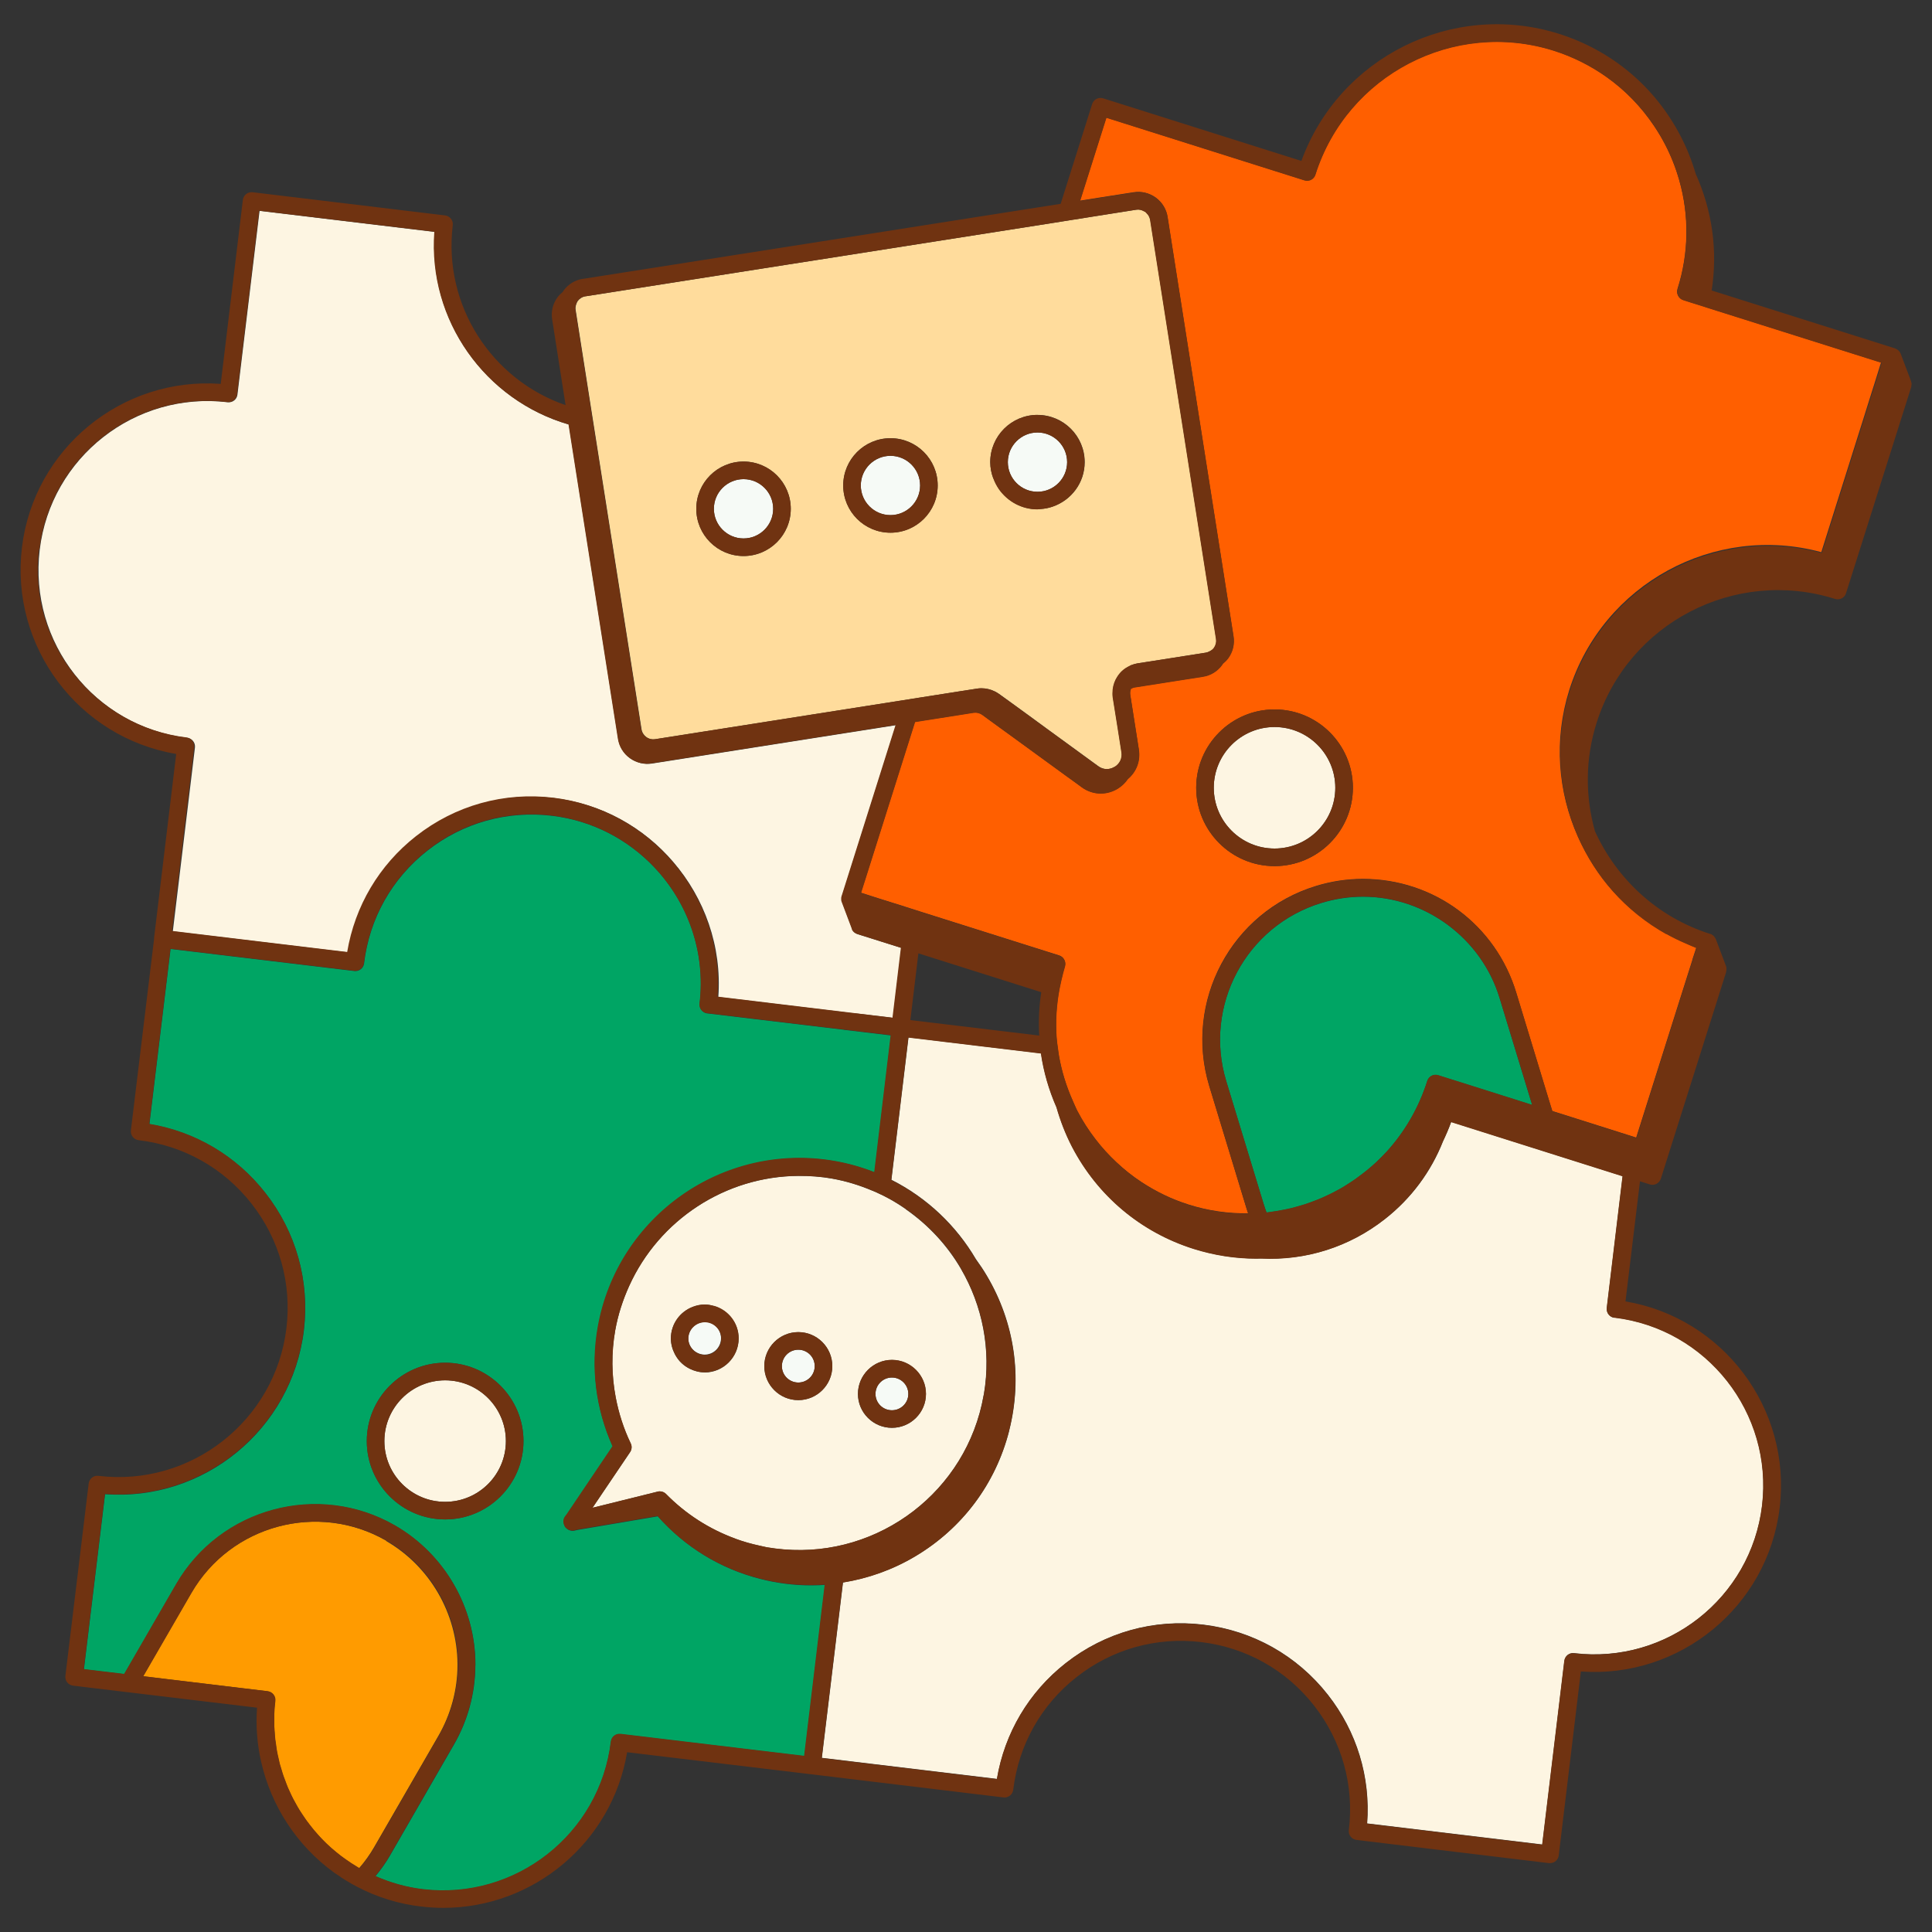
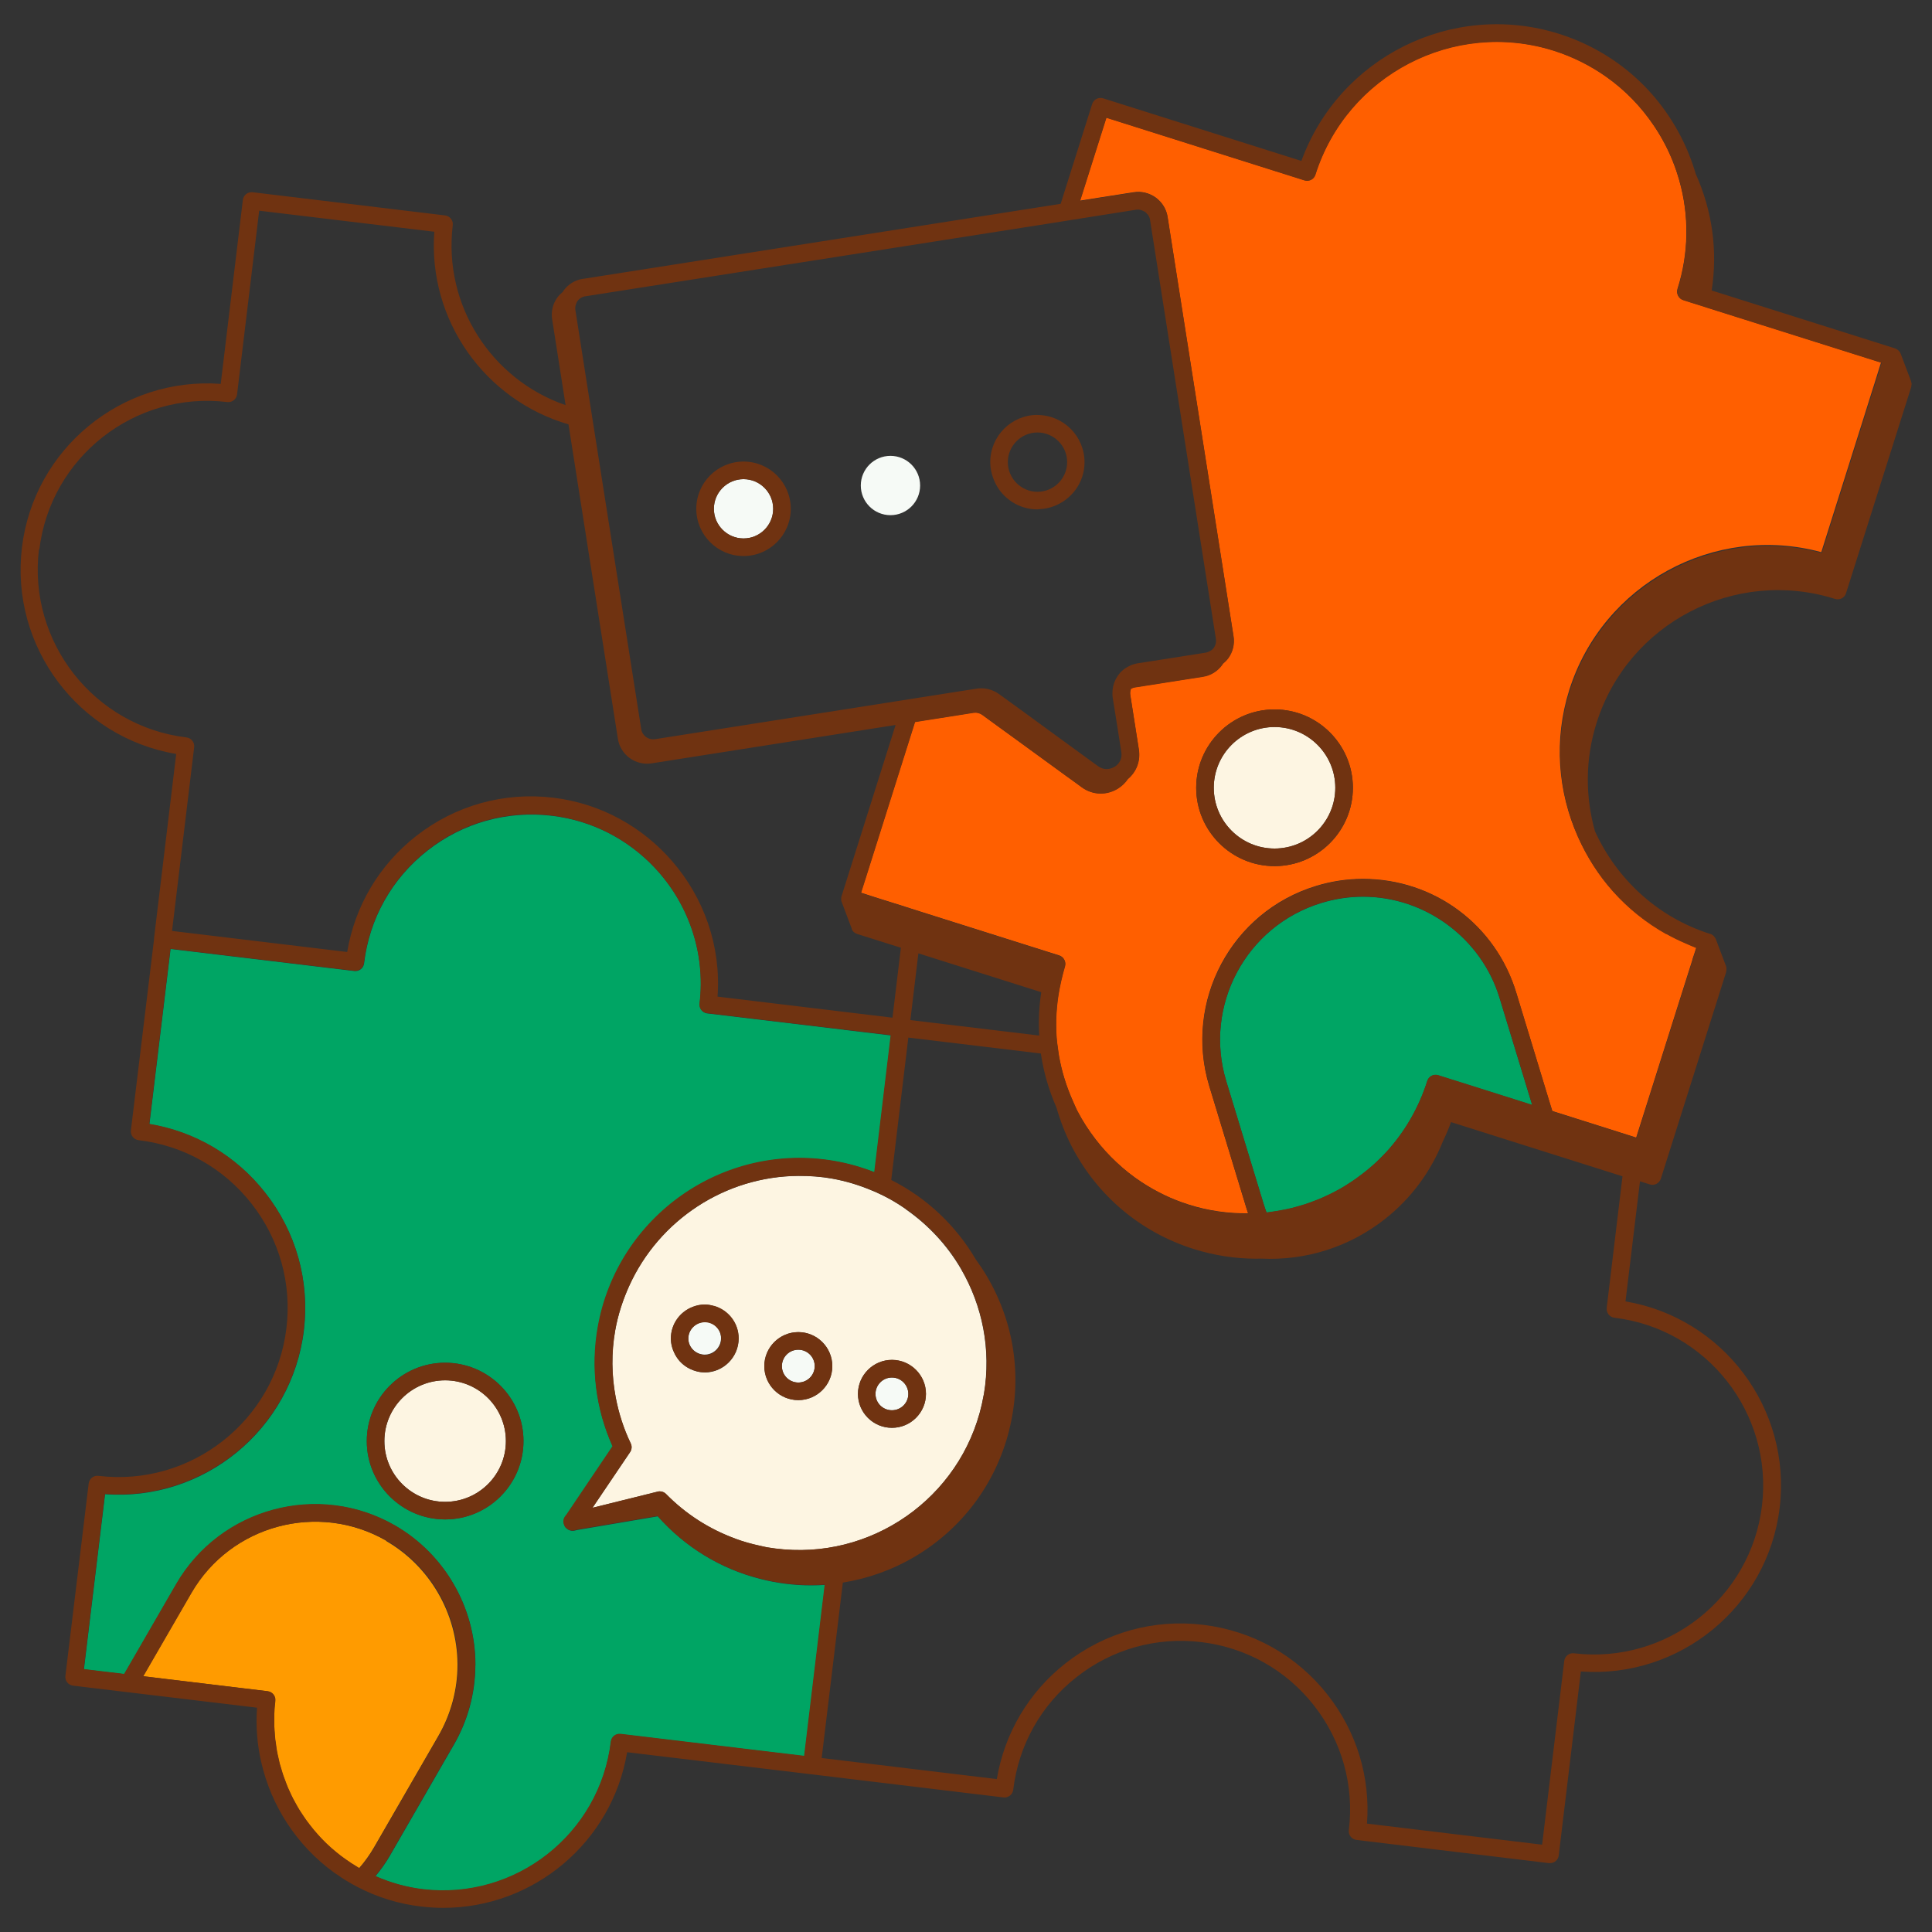
<svg xmlns="http://www.w3.org/2000/svg" id="_圖層_1" data-name=" 圖層 1" version="1.1" viewBox="0 0 200 200">
  <rect x="0" y="0" width="200" height="200" fill="#333333" stroke="none" />
  <defs>
    <style>
      .cls-1 {
        fill: #ff9b00;
      }

      .cls-1, .cls-2, .cls-3, .cls-4, .cls-5, .cls-6, .cls-7, .cls-8 {
        stroke-width: 0px;
      }

      .cls-2 {
        fill: #ff5f00;
      }

      .cls-3 {
        fill: #ffdc9c;
      }

      .cls-4 {
        fill: none;
      }

      .cls-5 {
        fill: #fdf5e2;
      }

      .cls-6 {
        fill: #00a564;
      }

      .cls-7 {
        fill: #703311;
      }

      .cls-8 {
        fill: #f6faf6;
      }
    </style>
  </defs>
  <path class="cls-4" d="M107.79,102.72l-12.72-4.02-.83,6.9,13.34,1.6c-.08-1.49-.02-2.99.21-4.49Z" />
  <path class="cls-6" d="M87.36,106.6l-14.13-1.69s-.02,0-.03,0c-.48-.07-.82-.51-.77-1,.64-5.38-1.24-10.49-4.71-14.14-2.71-2.85-6.38-4.82-10.58-5.32-4.64-.55-9.21.72-12.89,3.61s-6.01,7.03-6.56,11.67c-.06.5-.51.85-1.01.79l-19.02-2.28-2.19,18.13c4.76.79,8.99,3.29,11.99,7.11,3.19,4.06,4.61,9.12,4,14.25-1.25,10.27-10.38,17.71-20.58,16.95l-2.19,18.13,4.18.5,5.37-9.29c4.58-7.92,14.76-10.65,22.68-6.08,5.12,2.97,8.3,8.48,8.3,14.4,0,.05,0,.09-.01.14-.02,2.85-.79,5.66-2.23,8.15l-6.62,11.48c-.43.75-.94,1.45-1.49,2.12,1.57.69,3.21,1.15,4.92,1.36,9.58,1.15,18.3-5.7,19.46-15.28.06-.5.5-.86,1.01-.79l19.02,2.28,2.13-17.73c-.48.03-.95.05-1.43.05-1.76,0-3.53-.22-5.28-.67-4.11-1.05-7.77-3.28-10.6-6.48l-8.38,1.42-.23.06c-.3.07-.61-.02-.83-.22-.01,0-.02-.02-.03-.03-.04-.04-.08-.07-.11-.11-.01-.01-.01-.03-.02-.05,0-.01-.02-.02-.02-.03-.02-.03-.03-.07-.04-.11-.01-.03-.03-.06-.04-.09-.09-.28-.04-.59.15-.83l.14-.18,4.75-7.05c-1.75-3.89-2.28-8.14-1.53-12.33,2.03-11.51,13.04-19.22,24.55-17.2,1.42.25,2.79.64,4.08,1.15l1.7-14.18h0s-4.86-.58-4.86-.58ZM46.08,157.29c-4.47,0-8.11-3.64-8.11-8.11s3.64-8.11,8.11-8.11,8.11,3.64,8.11,8.11-3.64,8.11-8.11,8.11Z" />
  <g>
-     <path class="cls-5" d="M88.28,104.87l4.16.5.87-7.24-4.54-1.43s-.03-.02-.04-.02c0,0,0,0,0,0,0,0,0,0-.01,0-.2-.08-.37-.22-.47-.41-.02-.05-.03-.1-.04-.15l-1.04-2.76c-.03-.07-.03-.14-.04-.21,0,0,0-.02,0-.03-.01-.15,0-.3.06-.43l5.56-17.62-25.24,3.97c-.81.13-1.62-.07-2.29-.55s-1.1-1.2-1.22-2.01l-5.11-32.53c-8.65-2.51-14.57-10.78-13.89-19.94l-18.13-2.18-2.29,19.02c-.06.5-.51.85-1.01.79-9.58-1.15-18.31,5.7-19.46,15.28-1.15,9.58,5.7,18.31,15.28,19.46.5.06.85.51.79,1.01l-2.29,19.02,18.13,2.18c.8-4.76,3.3-8.99,7.12-11.99,4.06-3.19,9.12-4.6,14.24-3.98,4.97.6,9.27,3.06,12.3,6.59,3.24,3.76,5.06,8.73,4.68,14l13.95,1.68Z" />
-     <path class="cls-5" d="M167.13,136.42c-.5-.06-.85-.51-.79-1.01l1.64-13.66-17.75-5.61c-.25.69-.54,1.36-.85,2.01-1.24,3.14-3.28,5.91-6.01,8.04-3.68,2.89-8.19,4.31-12.82,4.08-.16,0-.32.01-.48.01-2.18,0-4.36-.34-6.5-1.01-5.47-1.73-9.94-5.48-12.59-10.58-.68-1.31-1.21-2.68-1.6-4.07-.8-1.8-1.33-3.67-1.61-5.58l-13.72-1.65-1.77,14.74c3.69,1.86,6.71,4.74,8.75,8.22.4.55.78,1.11,1.13,1.71,2.88,4.85,3.7,10.53,2.32,16,0,.02,0,.04-.01.06-1.4,5.49-4.86,10.1-9.73,12.99-2.34,1.39-4.87,2.28-7.47,2.7,0,0,0,0,0,0l-2.19,18.16h0s18.13,2.18,18.13,2.18c.8-4.76,3.3-8.99,7.12-11.99,4.06-3.19,9.12-4.6,14.24-3.98,5.12.62,9.7,3.19,12.89,7.25,3,3.82,4.43,8.52,4.07,13.33l18.13,2.18,2.29-19.02c.06-.5.51-.86,1.01-.79,9.59,1.15,18.31-5.7,19.46-15.28,1.15-9.58-5.7-18.31-15.28-19.46Z" />
-   </g>
+     </g>
  <path class="cls-2" d="M194.62,37.49l-1.33-.42-16.47-5.2-.87-.28-.87-.27-.84-.27c-.23-.07-.42-.23-.53-.45-.11-.21-.13-.46-.06-.69,1.18-3.71,1.22-7.6.18-11.26-.36-1.28-.85-2.53-1.48-3.73-.34-.65-.71-1.27-1.11-1.87-1.34-2-3.01-3.72-4.95-5.1-1.65-1.17-3.48-2.09-5.46-2.72-10.33-3.26-21.4,2.5-24.67,12.83-.15.48-.66.74-1.14.59l-20.5-6.48-2.72,8.6h.02s1-.16,1-.16l1-.16,3.53-.55c.8-.13,1.62.07,2.29.55.66.49,1.1,1.2,1.22,2.01l6.82,43.38c.13.81-.07,1.62-.55,2.29-.16.22-.35.4-.55.56-.03.04-.05.09-.08.13-.48.67-1.2,1.1-2.01,1.22l-7.08,1.11c-.12.02-.23.07-.34.13-.07.19-.11.39-.08.61l.89,5.67c.19,1.19-.24,2.32-1.14,3.07-.26.39-.61.73-1.05,1-.55.34-1.15.5-1.76.5-.68,0-1.37-.22-1.96-.65l-.12-.09-.74-.54-.75-.54-5.74-4.18-1.12-.81-1.18-.86-.64-.47c-.27-.2-.6-.28-.93-.22l-2.34.37-2.35.37-.33.05-1,.16h-.02s-5.1,16.15-5.1,16.15l-.43,1.35-.06.19h.01s.87.28.87.28l.09.03.78.25,1.24.39,1.28.4.4.13.88.28h0s.88.28.88.28l14.09,4.45c.23.07.42.23.53.45.11.21.13.46.06.69-.15.47-.26.94-.37,1.42-.07.3-.14.59-.19.89-.32,1.68-.42,3.37-.3,5.06.02.27.05.54.09.81,0,.04.01.08.02.12.04.31.07.62.13.93.28,1.61.77,3.19,1.45,4.71.16.35.3.71.48,1.05.53,1.03,1.16,1.98,1.85,2.88.66.87,1.4,1.67,2.19,2.41.8.75,1.66,1.44,2.58,2.04,1.5.99,3.14,1.79,4.9,2.34,2.03.64,4.09.93,6.14.9-.05-.15-.1-.32-.16-.49l-3.86-12.68c-2.66-8.77,2.3-18.06,11.06-20.72,1.56-.48,3.19-.73,4.84-.73,7.37,0,13.75,4.74,15.88,11.79l3.27,10.75.29.95.17.54,2,.63,5.78,1.83.88.28h.03s.89-2.81.89-2.81l3.39-10.73.44-1.39.44-1.39.39-1.23.27-.85v-.04s.29-.88.29-.88l.1-.32h0c-.37-.15-.72-.31-1.07-.47-.71-.3-1.4-.64-2.06-1.01-2.11-1.18-3.97-2.68-5.53-4.43-1.49-1.68-2.69-3.58-3.6-5.61-2.05-4.62-2.51-9.97-.88-15.16,3.48-11,15.05-17.26,26.09-14.27l4.37-13.85.42-1.34.42-1.34.28-.88.27-.87.12-.38.15-.49.17-.53-.15-.05ZM131.94,89.66c-4.47,0-8.11-3.64-8.11-8.11s3.64-8.11,8.11-8.11,8.11,3.64,8.11,8.11-3.64,8.11-8.11,8.11Z" />
  <path class="cls-1" d="M39.99,159.5c-7.06-4.07-16.12-1.64-20.2,5.42l-4.98,8.61,12.87,1.55c.24.03.46.15.61.34.15.19.22.43.19.67-.05.44-.09.89-.11,1.33,0,.15,0,.29,0,.44,0,.29-.01.59,0,.88,0,.17.02.35.04.52.02.26.03.52.06.78.02.18.05.37.08.55.04.25.07.49.11.74.03.19.08.37.12.56.05.24.1.47.16.71.05.19.11.37.17.56.07.23.13.45.21.68.06.19.14.37.21.56.08.22.16.43.25.65.08.18.17.37.25.55.1.21.19.42.3.62.09.18.19.35.29.53.11.2.22.4.34.59.11.17.22.34.33.51.12.19.25.38.38.56.12.17.25.33.37.49.14.18.28.36.42.53.13.16.27.31.41.47.15.17.3.33.46.5.14.15.29.29.44.44.16.16.33.31.5.46.16.14.31.27.47.4.18.15.35.29.54.43.17.13.33.25.51.37.19.13.38.26.57.39.18.11.35.22.53.33.1.06.19.12.29.18,0,0,0,0,0-.01.59-.68,1.11-1.41,1.56-2.19l6.63-11.48c1.3-2.25,1.99-4.8,1.99-7.37,0-.04,0-.09,0-.13-.05-5.22-2.87-10.08-7.39-12.7Z" />
  <g>
    <path class="cls-5" d="M46.08,142.89c-3.47,0-6.29,2.82-6.29,6.29s2.82,6.29,6.29,6.29,6.29-2.82,6.29-6.29-2.82-6.29-6.29-6.29Z" />
    <path class="cls-5" d="M93.77,125.17c-.56-.39-1.13-.75-1.73-1.08,0,0,0,0-.01,0-.28-.15-.56-.3-.85-.44,0,0,0,0-.01,0-.28-.14-.57-.27-.86-.39,0,0,0,0-.01,0-1.32-.56-2.71-.99-4.17-1.25-1.17-.21-2.34-.29-3.49-.28-7.57.05-14.41,4.56-17.51,11.39-.65,1.45-1.16,2.98-1.45,4.61-.41,2.31-.38,4.65.05,6.92.31,1.64.82,3.24,1.56,4.78.14.29.11.63-.07.9l-3.89,5.76.25-.06,6.49-1.61c.07-.02.15-.03.22-.03.24,0,.48.1.65.27,2.04,2.08,4.48,3.63,7.16,4.62.02,0,.05.02.07.03.79.29,1.61.52,2.44.7,0,0,0,0,0,0,.26.06.51.12.77.17.59.1,1.18.17,1.76.22,0,0,0,0,.01,0,9.85.82,18.92-6.02,20.67-15.94,0-.04.02-.08.03-.13.78-4.64-.17-9.18-2.37-12.97-1.42-2.44-3.38-4.55-5.72-6.18ZM72.95,142.07c-.55,0-1.07-.14-1.54-.37,0,0,0,0,0,0-.3-.15-.57-.33-.82-.56,0,0,0,0,0,0-.3-.27-.54-.6-.73-.96,0,0,0,0,0,0-.25-.49-.41-1.03-.41-1.62,0-1.51.96-2.79,2.29-3.28,0,0,0,0,0,0,.37-.14.77-.22,1.19-.23,0,0,0,0,0,0,0,0,.02,0,.02,0,.34,0,.65.06.96.15,0,0,0,0,0,0,1.47.42,2.55,1.76,2.55,3.36,0,1.94-1.58,3.52-3.52,3.52ZM82.64,144.94c-1.94,0-3.52-1.58-3.52-3.52s1.58-3.52,3.52-3.52,3.52,1.58,3.52,3.52-1.58,3.52-3.52,3.52ZM92.33,147.81c-1.94,0-3.52-1.58-3.52-3.51s1.58-3.52,3.52-3.52,3.52,1.58,3.52,3.52-1.58,3.51-3.52,3.51Z" />
    <path class="cls-5" d="M131.94,75.26c-3.47,0-6.29,2.82-6.29,6.29s2.82,6.29,6.29,6.29,6.29-2.82,6.29-6.29-2.82-6.29-6.29-6.29Z" />
  </g>
  <path class="cls-6" d="M158.57,114.26l-.29-.95-3.04-9.98c-1.87-6.18-7.68-10.5-14.14-10.5-1.46,0-2.91.22-4.31.65-7.8,2.37-12.22,10.64-9.85,18.45l3.86,12.68c.11.35.21.64.31.91,0,0,0,0,0,.01.14-.02.28-.04.43-.06.24-.03.49-.07.73-.11.24-.04.47-.09.7-.13.25-.05.5-.1.74-.16.22-.05.44-.11.65-.18.25-.07.51-.14.75-.22.2-.06.4-.14.59-.21.26-.09.52-.19.77-.29.18-.07.35-.15.53-.23.26-.12.53-.24.79-.37.15-.08.3-.16.46-.24.27-.14.54-.29.81-.45.13-.08.25-.16.38-.24.28-.17.55-.35.82-.54.1-.07.2-.15.3-.22.28-.21.57-.42.84-.64.07-.06.14-.12.22-.18.29-.24.58-.49.86-.75.04-.04.08-.08.13-.13.3-.29.59-.58.88-.89,0-.01.02-.02.03-.03,1.89-2.07,3.35-4.56,4.23-7.35.11-.36.43-.6.79-.63.12,0,.24,0,.35.04l4.47,1.41,3.35,1.06,1.33.42.56.18-.03-.11Z" />
-   <path class="cls-3" d="M119.06,22.75c-.02-.15-.08-.29-.15-.42-.04-.05-.07-.1-.11-.15,0,0-.02-.02-.02-.03-.06-.08-.12-.16-.21-.22-.03-.02-.07-.03-.11-.05-.25-.15-.53-.22-.82-.17l-4.43.7-1,.16-1,.16h-.02s-1,.16-1,.16l-1,.16-24.71,3.88-2.82.44-21.02,3.3s-.03,0-.05,0c-.31.06-.59.23-.78.49-.07.1-.11.21-.15.32-.07.19-.11.4-.07.6l1.65,10.52.15.95.15.95,4.87,30.98c.05.33.23.62.5.82.27.2.6.28.93.22l25.71-4.04,1-.16,1.79-.28,2.86-.45,1.93-.3c.16-.03.32-.04.48-.04.48,0,.94.11,1.37.32.15.08.3.16.44.26l.68.49,1.05.76,1.21.88.97.71.93.68,3.91,2.85.74.54.73.53.07.05c.51.37,1.13.39,1.67.07,0,0,.01,0,.02,0,.54-.33.81-.91.71-1.53l-.38-2.43-.3-1.88-.22-1.37c-.02-.14-.02-.28-.02-.41,0-.51.11-1,.33-1.44.05-.1.11-.19.17-.29.14-.21.3-.41.49-.59.23-.21.5-.38.79-.52.05-.03.1-.06.16-.08.2-.08.41-.14.64-.18l.78-.12,6.31-.99c.12-.02.23-.07.34-.12.18-.09.35-.2.48-.37.2-.27.28-.6.22-.93l-6.82-43.39ZM102.83,49.54c-.2-.53-.32-1.1-.32-1.7,0-2.7,2.19-4.89,4.89-4.89s4.89,2.19,4.89,4.89c0,2.14-1.39,3.94-3.31,4.6-.4.14-.82.22-1.25.25-.11,0-.21.03-.32.03-1.64,0-3.09-.82-3.97-2.06-.25-.35-.44-.72-.59-1.13ZM76.97,57.56c-2.7,0-4.89-2.19-4.89-4.89s2.19-4.89,4.89-4.89,4.89,2.19,4.89,4.89-2.19,4.89-4.89,4.89ZM92.18,55.14c-2.7,0-4.89-2.19-4.89-4.89s2.19-4.89,4.89-4.89,4.89,2.19,4.89,4.89-2.19,4.89-4.89,4.89Z" />
  <g>
    <path class="cls-8" d="M92.33,142.6c-.94,0-1.7.76-1.7,1.7s.76,1.69,1.7,1.69,1.7-.76,1.7-1.69-.76-1.7-1.7-1.7Z" />
    <circle class="cls-8" cx="82.64" cy="141.42" r="1.7" />
    <path class="cls-8" d="M72.97,136.86s0,0,0,0c0,0-.01,0-.02,0-.49,0-.93.21-1.24.54,0,0,0,0-.01.01-.27.3-.45.7-.45,1.14,0,0,0,0,0,0,0,0,0,0,0,.01,0,.5.23.94.57,1.24,0,0,0,0,0,0,.3.26.69.43,1.12.43.94,0,1.7-.76,1.7-1.7s-.75-1.68-1.68-1.69Z" />
-     <circle class="cls-8" cx="107.4" cy="47.84" r="3.07" />
    <circle class="cls-8" cx="92.18" cy="50.26" r="3.07" />
    <circle class="cls-8" cx="76.97" cy="52.67" r="3.07" />
  </g>
  <g>
    <path class="cls-7" d="M197.85,39.6c0-.06-.01-.11-.03-.17l-1.03-2.73-.03-.08c-.04-.11-.11-.21-.19-.3,0,0-.02-.02-.02-.02-.07-.07-.16-.13-.26-.18-.01,0-.02-.02-.03-.02,0,0-.01,0-.02,0-.02,0-.03-.02-.05-.03l-19-6c.64-4.09.07-8.25-1.65-12.07-.39-1.34-.91-2.65-1.57-3.92-2.64-5.09-7.11-8.85-12.59-10.58-11-3.46-22.76,2.42-26.66,13.16l-20.52-6.48c-.48-.15-.99.11-1.14.59l-3.26,10.33-49.4,7.76s-.03,0-.05,0c-.81.12-1.53.56-2.01,1.22-.03.04-.05.09-.08.14-.2.16-.39.35-.55.56-.49.67-.68,1.48-.55,2.29l1.39,8.87c-7.64-2.63-12.69-10.31-11.68-18.63.03-.24-.04-.48-.19-.67-.15-.19-.37-.31-.61-.34l-19.92-2.4c-.24-.02-.48.04-.67.19-.19.15-.31.37-.34.61l-2.29,19.04c-10.21-.75-19.35,6.68-20.58,16.95-1.23,10.27,5.87,19.66,15.97,21.36l-2.29,19.04s0,.08,0,.11l-2.4,19.82c-.03.24.04.48.19.67.15.19.37.31.61.34,4.64.55,8.79,2.88,11.68,6.56,2.89,3.68,4.18,8.26,3.62,12.91-1.16,9.57-9.89,16.43-19.46,15.28-.5-.07-.95.3-1.01.79l-2.41,19.92c-.03.24.04.48.19.67.15.19.37.31.61.34l19.04,2.28c-.14,1.91.01,3.8.43,5.62,1.03,4.55,3.69,8.65,7.52,11.43.15.11.3.2.45.3.24.17.48.34.73.49.41.25.82.49,1.25.71,0,0,0,0,0,0,2.07,1.08,4.28,1.76,6.58,2.03.78.09,1.55.14,2.32.14,9.33,0,17.46-6.77,19.03-16.11l19.04,2.28s0,0,0,0l19.92,2.4c.24.03.48-.04.67-.19.19-.15.31-.37.34-.61.56-4.64,2.89-8.79,6.57-11.67,3.68-2.89,8.26-4.17,12.9-3.61,4.64.56,8.79,2.89,11.67,6.57s4.17,8.26,3.6,12.9c-.03.24.04.48.19.67.15.19.37.31.61.34l19.92,2.4s.07,0,.11,0c.45,0,.85-.34.9-.8l2.29-19.04c10.2.75,19.35-6.68,20.58-16.95,1.24-10.27-5.87-19.66-15.96-21.36l1.5-12.43,1.02.32c.23.08.48.05.69-.06.21-.11.37-.3.45-.53l6.75-21.36v-.03s0-.03.01-.05c.03-.1.04-.2.03-.3,0,0,0-.01,0-.02,0-.08-.01-.16-.04-.24l-1.06-2.81s-.02-.03-.03-.05c-.02-.05-.05-.08-.08-.12-.04-.06-.08-.13-.14-.18-.02-.02-.04-.02-.06-.04-.07-.05-.13-.11-.22-.14-.02,0-.04,0-.05,0-5.52-1.75-9.7-5.74-11.93-10.63-1-3.56-1.03-7.44.17-11.23,3.26-10.33,14.34-16.08,24.68-12.82.48.15.99-.11,1.14-.59l6.76-21.38s0-.06,0-.08c.02-.08.03-.17.03-.25,0-.04-.01-.07-.02-.1ZM172.48,96.68c.66.37,1.35.71,2.06,1.01.36.15.71.32,1.07.45h0s-.1.33-.1.33l-.28.88v.04s-.28.85-.28.85l-.39,1.23-.44,1.39-.44,1.39-3.39,10.73-.89,2.81h-.03s-.88-.29-.88-.29l-5.78-1.83-2-.63-.17-.54-.29-.95-3.27-10.75c-2.13-7.05-8.51-11.79-15.88-11.79-1.65,0-3.27.24-4.84.73-8.76,2.66-13.72,11.95-11.06,20.72l3.86,12.68c.05.17.1.34.16.49-2.05.03-4.11-.26-6.14-.9-1.76-.56-3.4-1.36-4.9-2.34-.92-.61-1.78-1.29-2.58-2.04-.79-.74-1.52-1.54-2.19-2.41-.69-.9-1.31-1.86-1.85-2.88-.18-.34-.32-.7-.48-1.05-.68-1.52-1.17-3.1-1.45-4.71-.05-.31-.09-.62-.13-.93,0-.04-.01-.08-.02-.12-.03-.27-.07-.54-.09-.81-.12-1.68-.02-3.38.3-5.06.06-.3.12-.6.19-.89.11-.47.23-.95.37-1.42.07-.23.05-.48-.06-.69-.11-.21-.3-.38-.53-.45l-14.09-4.45-.88-.28h0s-.88-.28-.88-.28l-.4-.13-1.28-.4-1.24-.39-.78-.25-.09-.03-.87-.27h-.01s.06-.2.06-.2l.43-1.35,5.1-16.15h.02s1-.16,1-.16l.33-.05,2.35-.37,2.34-.37c.33-.05.66.03.93.22l.64.47,1.18.86,1.12.81,5.74,4.18.75.54.74.54.12.09c.59.43,1.28.65,1.96.65.6,0,1.21-.17,1.76-.5.43-.26.78-.61,1.05-1,.89-.75,1.33-1.88,1.14-3.07l-.89-5.67c-.03-.21,0-.42.08-.61.11-.05.22-.11.34-.13l7.08-1.11c.81-.12,1.53-.56,2.01-1.22.03-.04.05-.09.08-.13.2-.16.39-.35.55-.56.49-.67.68-1.48.55-2.29l-6.82-43.38c-.12-.81-.56-1.53-1.22-2.01-.67-.49-1.48-.68-2.29-.55l-3.53.55-1,.16-1,.16h-.02s2.72-8.6,2.72-8.6l20.5,6.48c.48.15.99-.11,1.14-.59,3.27-10.33,14.34-16.09,24.67-12.83,1.98.63,3.81,1.55,5.46,2.72,1.94,1.37,3.61,3.09,4.95,5.1.4.6.78,1.22,1.11,1.87.63,1.21,1.11,2.46,1.48,3.73,1.04,3.66.99,7.54-.18,11.26-.07.23-.05.48.06.69.11.21.3.38.53.45l.84.27.87.27.87.28,16.47,5.2,1.33.42.15.05-.17.53-.15.49-.12.38-.27.87-.28.88-.42,1.34-.42,1.34-4.37,13.85c-11.04-2.98-22.6,3.27-26.09,14.27-1.64,5.19-1.17,10.54.88,15.16.9,2.04,2.11,3.94,3.6,5.61,1.56,1.75,3.42,3.25,5.53,4.43ZM166.33,135.4c-.06.5.3.95.79,1.01,9.57,1.15,16.43,9.88,15.28,19.46-1.15,9.57-9.87,16.42-19.46,15.28-.5-.07-.95.3-1.01.79l-2.29,19.02-18.13-2.18c.36-4.81-1.07-9.51-4.07-13.33-3.19-4.06-7.76-6.63-12.89-7.25-5.12-.62-10.18.79-14.24,3.98-3.82,3-6.32,7.23-7.12,11.99l-18.13-2.18h0s2.19-18.16,2.19-18.16c0,0,0,0,0,0,2.6-.42,5.13-1.31,7.47-2.7,4.87-2.89,8.32-7.5,9.73-12.99,0-.02,0-.04.01-.06,1.38-5.47.56-11.15-2.32-16-.35-.59-.73-1.16-1.13-1.71-2.04-3.48-5.06-6.36-8.75-8.22l1.77-14.74,13.72,1.65c.28,1.91.82,3.78,1.61,5.58.4,1.39.92,2.75,1.6,4.07,2.65,5.09,7.12,8.85,12.59,10.58,2.13.67,4.32,1.01,6.5,1.01.16,0,.32-.01.48-.01,4.63.23,9.14-1.19,12.82-4.08,2.72-2.14,4.76-4.91,6.01-8.04.31-.65.6-1.32.85-2.01l17.75,5.61-1.64,13.66ZM64.24,179.49c-.51-.07-.95.3-1.01.79-1.15,9.57-9.87,16.42-19.46,15.28-1.7-.2-3.35-.67-4.92-1.36.55-.67,1.06-1.37,1.49-2.12l6.62-11.48c1.44-2.48,2.21-5.3,2.23-8.15,0-.04.01-.09.01-.14,0-5.92-3.18-11.44-8.3-14.4-7.93-4.57-18.1-1.84-22.68,6.08l-5.37,9.29-4.18-.5,2.19-18.13c10.2.75,19.34-6.69,20.58-16.95.62-5.13-.8-10.19-4-14.25-3-3.82-7.23-6.32-11.99-7.11l2.19-18.13,19.02,2.28c.5.06.95-.3,1.01-.79.56-4.64,2.89-8.78,6.56-11.67s8.25-4.17,12.89-3.61c4.2.51,7.87,2.47,10.58,5.32,3.47,3.65,5.36,8.76,4.71,14.14-.06.49.28.93.77,1,.01,0,.02,0,.03,0l14.13,1.69,4.86.58h0s-1.7,14.18-1.7,14.18c-1.3-.51-2.66-.9-4.08-1.15-11.51-2.02-22.52,5.69-24.55,17.2-.74,4.19-.21,8.44,1.53,12.33l-4.75,7.05-.14.18c-.19.24-.24.55-.15.83,0,.03.02.06.04.09.02.04.02.07.04.11,0,.01.02.02.02.03,0,.02.01.03.02.05.03.04.07.08.11.11,0,0,.02.02.03.03.22.2.53.29.83.22l.23-.06,8.38-1.42c2.83,3.2,6.49,5.44,10.6,6.48,1.75.45,3.52.67,5.28.67.48,0,.96-.02,1.43-.05l-2.13,17.73-19.02-2.28ZM37.21,193.38s0,0,0,.01c-.1-.06-.19-.12-.29-.18-.18-.11-.36-.22-.53-.33-.19-.13-.38-.26-.57-.39-.17-.12-.34-.24-.51-.37-.18-.14-.36-.28-.54-.43-.16-.13-.32-.27-.47-.4-.17-.15-.33-.31-.5-.46-.15-.14-.3-.29-.44-.44-.16-.16-.31-.33-.46-.5-.14-.15-.28-.31-.41-.47-.14-.17-.28-.35-.42-.53-.13-.16-.25-.32-.37-.49-.13-.18-.26-.37-.38-.56-.11-.17-.23-.34-.33-.51-.12-.19-.23-.39-.34-.59-.1-.18-.2-.35-.29-.53-.11-.2-.2-.41-.3-.62-.09-.18-.17-.36-.25-.55-.09-.21-.17-.43-.25-.65-.07-.19-.14-.37-.21-.56-.08-.22-.14-.45-.21-.68-.06-.19-.12-.37-.17-.56-.06-.23-.11-.47-.16-.71-.04-.19-.09-.37-.12-.56-.05-.24-.08-.49-.11-.74-.03-.18-.06-.37-.08-.55-.03-.26-.04-.52-.06-.78-.01-.17-.03-.35-.04-.52,0-.29,0-.59,0-.88,0-.15,0-.29,0-.44.02-.44.05-.88.11-1.33.03-.24-.04-.48-.19-.67-.15-.19-.37-.31-.61-.34l-12.87-1.55,4.98-8.61c4.08-7.05,13.14-9.48,20.2-5.42,4.52,2.62,7.35,7.47,7.39,12.7,0,.04,0,.09,0,.13,0,2.58-.69,5.12-1.99,7.37l-6.63,11.48c-.44.78-.97,1.52-1.56,2.19ZM4.07,56.9c1.15-9.58,9.89-16.43,19.46-15.28.5.06.95-.3,1.01-.79l2.29-19.02,18.13,2.18c-.68,9.16,5.25,17.43,13.89,19.94l5.11,32.53c.12.81.56,1.53,1.22,2.01s1.48.68,2.29.55l25.24-3.97-5.56,17.62-.03.08c-.04.12-.05.24-.04.35,0,0,0,.02,0,.03,0,.07.01.14.04.21l1.04,2.76s.02.1.04.15c.1.19.27.33.47.41,0,0,0,0,.01,0,0,0,0,0,0,0,.02,0,.03.02.04.02l4.54,1.43-.87,7.24-4.16-.5-13.95-1.68c.38-5.27-1.43-10.24-4.68-14-3.04-3.52-7.33-5.98-12.3-6.59-5.12-.62-10.18.79-14.24,3.98-3.82,3-6.32,7.23-7.12,11.99l-18.13-2.18,2.29-19.02c.06-.5-.3-.95-.79-1.01-9.57-1.15-16.43-9.88-15.28-19.46ZM99.49,131.35c2.21,3.79,3.16,8.33,2.37,12.97-.01.04-.02.08-.03.13-1.75,9.93-10.82,16.76-20.67,15.94,0,0,0,0-.01,0-.59-.05-1.17-.12-1.76-.22-.26-.05-.51-.11-.77-.17,0,0,0,0,0,0-.83-.18-1.65-.41-2.44-.7-.02,0-.05-.02-.07-.03-2.68-.98-5.12-2.54-7.16-4.62-.17-.18-.41-.27-.65-.27-.07,0-.15,0-.22.03l-6.49,1.61-.25.06,3.89-5.76c.18-.27.21-.61.07-.9-.74-1.54-1.25-3.15-1.56-4.78-.43-2.27-.46-4.6-.05-6.92.29-1.63.79-3.17,1.45-4.61,3.09-6.83,9.94-11.34,17.51-11.39,1.15,0,2.32.07,3.49.28,1.47.26,2.86.69,4.17,1.25,0,0,0,0,.01,0,.29.12.58.25.86.39,0,0,0,0,.01,0,.29.14.57.28.85.44,0,0,0,0,.01,0,.6.33,1.18.69,1.73,1.08,2.35,1.63,4.3,3.74,5.72,6.18ZM95.07,98.69l12.72,4.02c-.23,1.49-.3,2.99-.21,4.49l-13.34-1.6.83-6.9ZM158.57,114.26l.03.11-.56-.18-1.33-.42-3.35-1.06-4.47-1.41c-.12-.04-.24-.05-.35-.04-.36.03-.67.27-.79.63-.89,2.8-2.35,5.29-4.23,7.35,0,.01-.02.02-.03.03-.28.31-.58.6-.88.89-.04.04-.08.08-.13.13-.28.26-.57.51-.86.75-.07.06-.14.12-.22.18-.27.22-.56.43-.84.64-.1.07-.2.15-.3.22-.27.19-.55.36-.82.54-.13.08-.25.16-.38.24-.26.16-.53.3-.81.45-.15.08-.3.16-.46.24-.26.13-.52.25-.79.37-.18.08-.35.16-.53.23-.25.1-.51.2-.77.29-.2.07-.39.14-.59.21-.25.08-.5.15-.75.22-.22.06-.43.12-.65.18-.24.06-.49.11-.74.16-.23.05-.47.09-.7.13-.24.04-.49.07-.73.11-.14.02-.28.05-.43.06,0,0,0,0,0-.01-.1-.26-.2-.56-.31-.91l-3.86-12.68c-2.37-7.81,2.05-16.08,9.85-18.45,1.39-.43,2.84-.65,4.31-.65,6.46,0,12.27,4.32,14.14,10.5l3.04,9.98.29.95ZM118.79,22.18c.04.05.08.09.11.15.07.13.13.27.15.42l6.82,43.39c.05.33-.03.66-.22.93-.12.17-.29.28-.48.37-.11.05-.22.1-.34.12l-6.31.99-.78.12c-.22.04-.43.1-.64.18-.06.02-.11.05-.16.08-.29.14-.56.3-.79.52-.19.17-.35.37-.49.59-.06.09-.12.19-.17.29-.22.44-.34.93-.33,1.44,0,.14,0,.27.02.41l.22,1.37.3,1.88.38,2.43c.1.63-.17,1.2-.71,1.53,0,0-.01,0-.02,0-.54.32-1.16.3-1.67-.07l-.07-.05-.73-.53-.74-.54-3.91-2.85-.93-.68-.97-.71-1.21-.88-1.05-.76-.68-.49c-.14-.1-.29-.19-.44-.26-.43-.21-.89-.32-1.37-.32-.16,0-.32.01-.48.04l-1.93.3-2.86.45-1.79.28-1,.16-25.71,4.04c-.33.05-.66-.03-.93-.22-.27-.2-.45-.49-.5-.82l-4.87-30.98-.15-.95-.15-.95-1.65-10.52c-.03-.21,0-.41.07-.6.04-.11.08-.23.15-.32.19-.26.47-.43.78-.49.02,0,.03,0,.05,0l21.02-3.3,2.82-.44,24.71-3.88,1-.16,1-.16h.02s1-.16,1-.16l1-.16,4.43-.7c.29-.05.57.03.82.17.04.02.08.03.11.05.08.06.14.15.21.22,0,0,.02.02.02.03Z" />
    <path class="cls-7" d="M46.08,141.07c-4.47,0-8.11,3.64-8.11,8.11s3.64,8.11,8.11,8.11,8.11-3.64,8.11-8.11-3.64-8.11-8.11-8.11ZM39.79,149.18c0-3.47,2.82-6.29,6.29-6.29s6.29,2.82,6.29,6.29-2.82,6.29-6.29,6.29-6.29-2.82-6.29-6.29Z" />
    <path class="cls-7" d="M88.82,144.29c0,1.94,1.58,3.51,3.52,3.51s3.52-1.58,3.52-3.51-1.58-3.52-3.52-3.52-3.52,1.58-3.52,3.52ZM92.33,142.6c.94,0,1.7.76,1.7,1.7s-.76,1.69-1.7,1.69-1.7-.76-1.7-1.69.76-1.7,1.7-1.7Z" />
    <path class="cls-7" d="M82.64,137.9c-1.94,0-3.52,1.58-3.52,3.52s1.58,3.52,3.52,3.52,3.52-1.58,3.52-3.52-1.58-3.52-3.52-3.52ZM82.64,143.12c-.94,0-1.7-.76-1.7-1.7s.76-1.7,1.7-1.7,1.7.76,1.7,1.7-.76,1.7-1.7,1.7Z" />
    <path class="cls-7" d="M73.91,135.19s0,0,0,0c-.31-.09-.63-.15-.96-.15,0,0-.02,0-.02,0,0,0,0,0,0,0-.42,0-.81.09-1.19.23,0,0,0,0,0,0-1.34.5-2.29,1.78-2.29,3.28,0,.59.16,1.13.41,1.62,0,0,0,0,0,0,.19.36.43.69.73.96,0,0,0,0,0,0,.24.22.52.41.82.56,0,0,0,0,0,0,.47.23.98.37,1.54.37,1.94,0,3.52-1.58,3.52-3.52,0-1.6-1.08-2.94-2.55-3.36ZM72.95,140.25c-.43,0-.82-.17-1.12-.43,0,0,0,0,0,0-.35-.31-.57-.75-.57-1.24,0,0,0,0,0-.01,0,0,0,0,0,0,0-.44.17-.84.45-1.14,0,0,0,0,.01-.01.31-.33.75-.54,1.24-.54,0,0,.01,0,.02,0,0,0,0,0,0,0,.93.01,1.68.77,1.68,1.69s-.76,1.7-1.7,1.7Z" />
    <path class="cls-7" d="M131.94,73.44c-4.47,0-8.11,3.64-8.11,8.11s3.64,8.11,8.11,8.11,8.11-3.64,8.11-8.11-3.64-8.11-8.11-8.11ZM131.94,87.84c-3.47,0-6.29-2.82-6.29-6.29s2.82-6.29,6.29-6.29,6.29,2.82,6.29,6.29-2.82,6.29-6.29,6.29Z" />
    <path class="cls-7" d="M107.4,42.95c-2.7,0-4.89,2.19-4.89,4.89,0,.6.12,1.17.32,1.7.15.4.35.78.59,1.13.89,1.24,2.33,2.06,3.97,2.06.11,0,.22-.03.32-.03.44-.03.85-.11,1.25-.25,1.92-.66,3.31-2.46,3.31-4.6,0-2.7-2.19-4.89-4.89-4.89ZM104.33,47.84c0-1.69,1.38-3.07,3.07-3.07s3.07,1.38,3.07,3.07-1.38,3.07-3.07,3.07-3.07-1.38-3.07-3.07Z" />
-     <path class="cls-7" d="M92.18,45.37c-2.7,0-4.89,2.19-4.89,4.89s2.19,4.89,4.89,4.89,4.89-2.19,4.89-4.89-2.19-4.89-4.89-4.89ZM92.18,53.32c-1.69,0-3.07-1.38-3.07-3.07s1.38-3.07,3.07-3.07,3.07,1.38,3.07,3.07-1.38,3.07-3.07,3.07Z" />
    <path class="cls-7" d="M76.97,47.78c-2.7,0-4.89,2.19-4.89,4.89s2.19,4.89,4.89,4.89,4.89-2.19,4.89-4.89-2.19-4.89-4.89-4.89ZM73.9,52.67c0-1.69,1.38-3.07,3.07-3.07s3.07,1.38,3.07,3.07-1.38,3.07-3.07,3.07-3.07-1.38-3.07-3.07Z" />
  </g>
</svg>